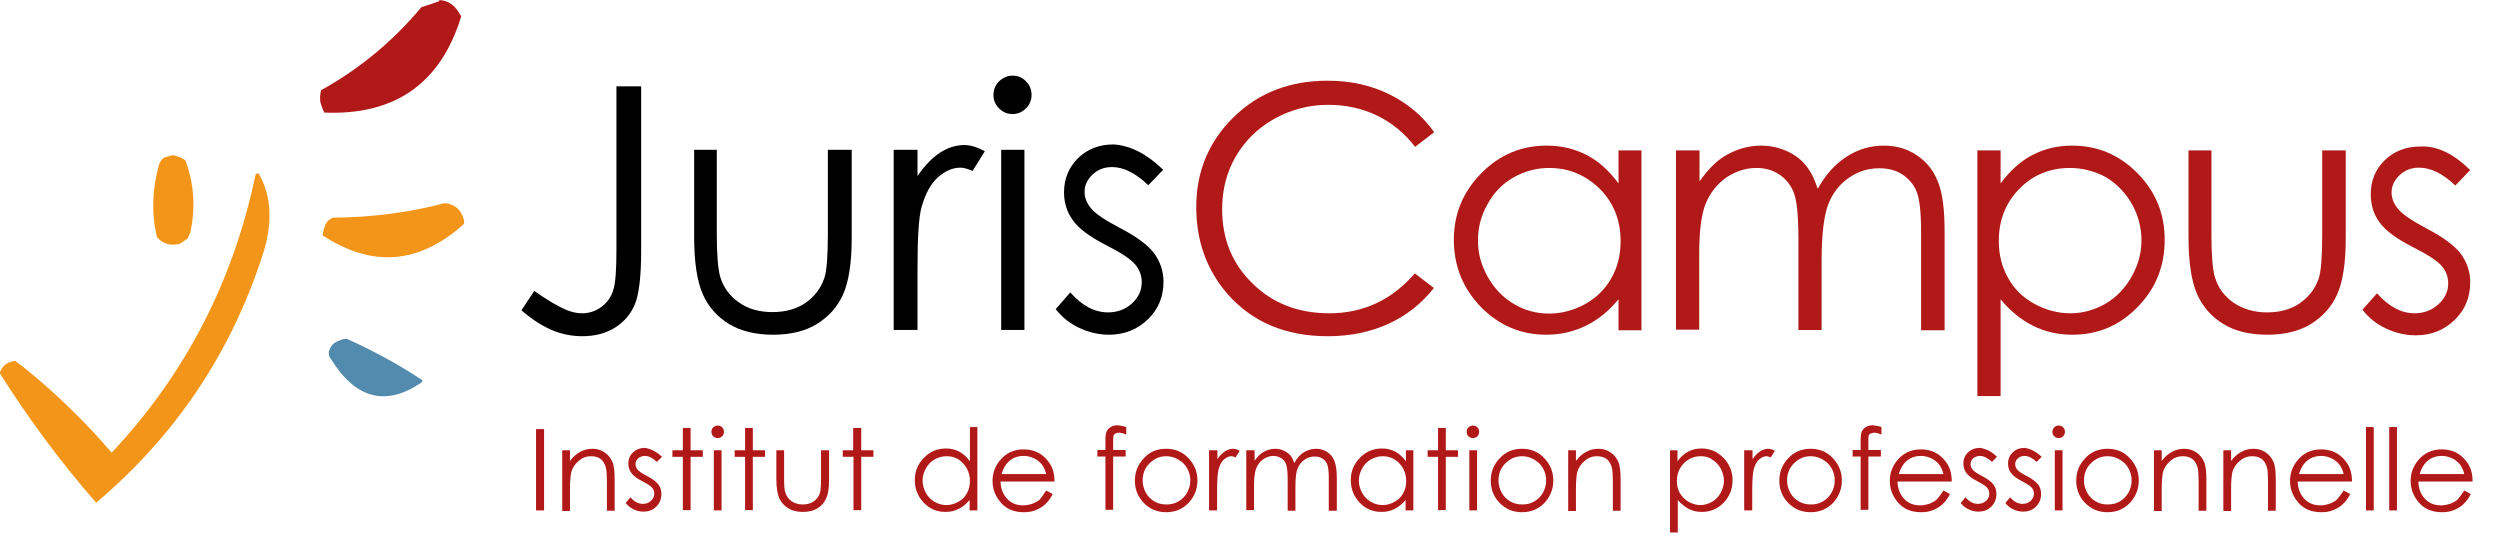
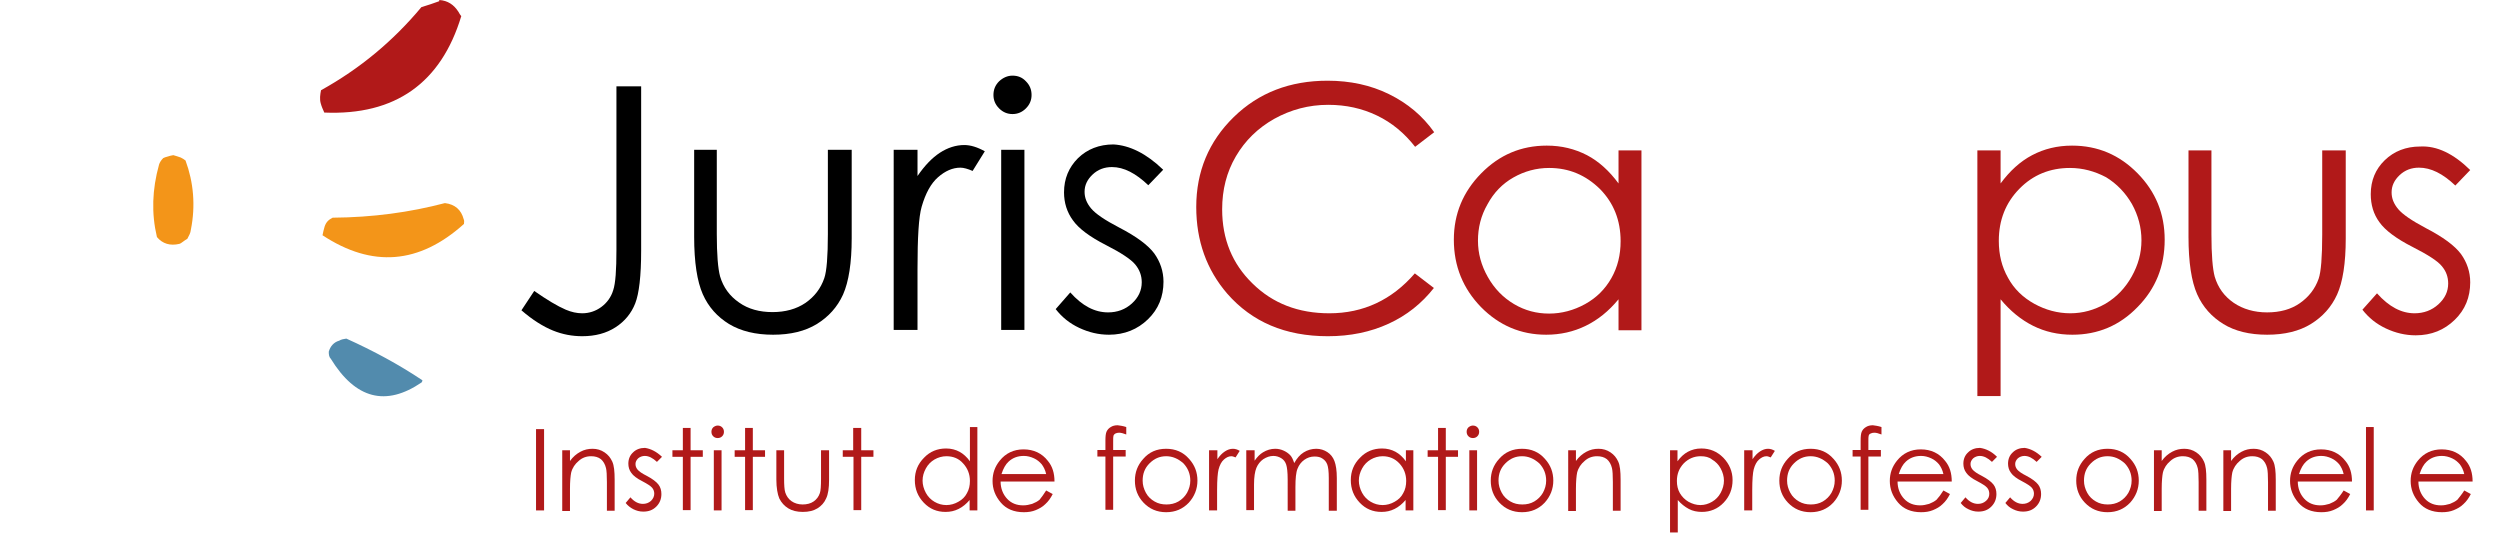
<svg xmlns="http://www.w3.org/2000/svg" version="1.1" id="Calque_1" x="0px" y="0px" viewBox="0 0 839.5 180.9" style="enable-background:new 0 0 839.5 180.9;" xml:space="preserve">
  <style type="text/css">
	.st0{fill:#B11919;}
	.st1{fill:#F39519;}
	.st2{fill:#528BAD;}
</style>
  <g>
    <g>
      <g>
        <path d="M207.1,29h8.2v55.2c0,8.5-0.7,14.4-2,17.7c-1.3,3.3-3.5,6-6.6,8c-3.1,2-6.8,3-11.2,3c-3.3,0-6.6-0.6-9.8-1.9     c-3.2-1.3-6.8-3.5-10.6-6.8l4.3-6.5c4.3,3,7.8,5.1,10.6,6.3c1.9,0.8,3.7,1.2,5.5,1.2c2.3,0,4.5-0.7,6.4-2.1     c1.9-1.4,3.3-3.3,4-5.6c0.8-2.3,1.1-6.9,1.1-13.6V29z" />
        <path d="M232.9,50.3h7.8v28.3c0,6.9,0.4,11.6,1.1,14.2c1.1,3.7,3.2,6.6,6.4,8.8c3.1,2.2,6.9,3.2,11.2,3.2c4.3,0,8-1,11.1-3.1     c3-2.1,5.1-4.8,6.3-8.3c0.8-2.3,1.2-7.3,1.2-14.8V50.3h8V80c0,8.3-1,14.6-2.9,18.9c-1.9,4.2-4.9,7.5-8.8,9.9     c-3.9,2.4-8.8,3.6-14.7,3.6c-5.9,0-10.8-1.2-14.8-3.6c-3.9-2.4-6.9-5.7-8.8-10c-1.9-4.3-2.9-10.7-2.9-19.3V50.3z" />
        <path d="M300.1,50.3h8v8.8c2.4-3.5,4.9-6.1,7.5-7.8c2.6-1.7,5.4-2.6,8.2-2.6c2.1,0,4.4,0.7,6.9,2.1l-4.1,6.6     c-1.6-0.7-3-1.1-4.1-1.1c-2.6,0-5.1,1.1-7.5,3.2c-2.4,2.1-4.2,5.4-5.5,9.9c-1,3.4-1.4,10.4-1.4,20.9v20.5h-8V50.3z" />
        <path d="M340,25.4c1.8,0,3.3,0.6,4.5,1.9c1.3,1.3,1.9,2.8,1.9,4.6c0,1.7-0.6,3.2-1.9,4.5c-1.3,1.3-2.8,1.9-4.5,1.9     c-1.7,0-3.2-0.6-4.5-1.9c-1.3-1.3-1.9-2.8-1.9-4.5c0-1.8,0.6-3.3,1.9-4.6C336.8,26.1,338.3,25.4,340,25.4z M336.2,50.3h7.8v60.5     h-7.8V50.3z" />
        <path d="M390.6,57l-5,5.2c-4.2-4-8.2-6.1-12.2-6.1c-2.5,0-4.7,0.8-6.5,2.5c-1.8,1.7-2.7,3.6-2.7,5.8c0,2,0.7,3.8,2.2,5.6     c1.5,1.8,4.6,3.9,9.4,6.4c5.8,3,9.7,5.9,11.8,8.7c2,2.8,3.1,6,3.1,9.5c0,5-1.7,9.2-5.2,12.6c-3.5,3.4-7.9,5.2-13.1,5.2     c-3.5,0-6.8-0.8-10-2.3c-3.2-1.5-5.8-3.6-7.9-6.3l4.9-5.6c4,4.5,8.2,6.7,12.7,6.7c3.1,0,5.8-1,8-3c2.2-2,3.3-4.4,3.3-7.1     c0-2.2-0.7-4.2-2.2-6c-1.4-1.7-4.7-3.9-9.8-6.5c-5.5-2.8-9.2-5.6-11.1-8.3c-2-2.7-3-5.9-3-9.4c0-4.6,1.6-8.4,4.7-11.5     c3.1-3,7.1-4.6,11.9-4.6C379.3,48.8,384.9,51.5,390.6,57z" />
        <path class="st0" d="M481.6,44.4l-6.4,4.9c-3.6-4.6-7.8-8.1-12.8-10.5c-5-2.4-10.4-3.6-16.4-3.6c-6.5,0-12.5,1.6-18.1,4.7     c-5.5,3.1-9.8,7.3-12.9,12.6c-3.1,5.3-4.6,11.2-4.6,17.8c0,10,3.4,18.3,10.2,24.9c6.8,6.7,15.4,10,25.8,10     c11.4,0,21-4.5,28.7-13.4l6.4,4.9c-4.1,5.2-9.1,9.2-15.2,12c-6.1,2.8-12.9,4.2-20.4,4.2c-14.3,0-25.5-4.8-33.8-14.3     c-6.9-8-10.4-17.7-10.4-29.1c0-11.9,4.2-22,12.6-30.2c8.4-8.2,18.9-12.2,31.5-12.2c7.6,0,14.5,1.5,20.6,4.5     C472.7,34.7,477.7,38.9,481.6,44.4z" />
        <path class="st0" d="M551.2,50.5v60.4h-7.7v-10.4c-3.3,4-6.9,6.9-11,8.9c-4.1,2-8.5,3-13.3,3c-8.5,0-15.8-3.1-21.9-9.3     c-6-6.2-9.1-13.7-9.1-22.6c0-8.7,3.1-16.1,9.2-22.3c6.1-6.2,13.4-9.3,22-9.3c5,0,9.4,1.1,13.5,3.2c4,2.1,7.5,5.3,10.6,9.5V50.5     H551.2z M520.2,56.4c-4.3,0-8.3,1.1-12,3.2c-3.7,2.1-6.6,5.1-8.7,9c-2.2,3.8-3.2,7.9-3.2,12.2c0,4.3,1.1,8.3,3.3,12.2     c2.2,3.9,5.1,6.9,8.8,9.1c3.7,2.2,7.6,3.2,11.8,3.2c4.2,0,8.3-1.1,12.1-3.2c3.8-2.1,6.7-5,8.8-8.7c2.1-3.7,3.1-7.8,3.1-12.4     c0-7-2.3-12.8-6.9-17.5C532.5,58.8,526.9,56.4,520.2,56.4z" />
-         <path class="st0" d="M562.9,50.5h7.8v10.4c2.7-3.8,5.5-6.7,8.3-8.4c3.9-2.4,8.1-3.6,12.4-3.6c2.9,0,5.7,0.6,8.3,1.7     c2.6,1.1,4.8,2.7,6.4,4.6c1.7,1.9,3.1,4.6,4.3,8.2c2.6-4.7,5.8-8.3,9.7-10.8c3.9-2.5,8-3.7,12.5-3.7c4.2,0,7.9,1.1,11,3.2     c3.2,2.1,5.6,5,7.1,8.8c1.6,3.8,2.3,9.4,2.3,17v33h-7.9v-33c0-6.5-0.5-10.9-1.4-13.3c-0.9-2.4-2.5-4.4-4.7-5.9     c-2.2-1.5-4.9-2.2-8-2.2c-3.8,0-7.2,1.1-10.3,3.3c-3.1,2.2-5.4,5.2-6.8,8.9c-1.4,3.7-2.2,9.9-2.2,18.5v23.6h-7.8V79.9     c0-7.3-0.5-12.2-1.4-14.8c-0.9-2.6-2.5-4.7-4.7-6.3c-2.3-1.6-4.9-2.4-8-2.4c-3.6,0-6.9,1.1-10.1,3.2c-3.1,2.2-5.4,5.1-6.9,8.7     c-1.5,3.7-2.2,9.3-2.2,16.8v25.6h-7.8V50.5z" />
        <path class="st0" d="M664,50.5h7.8v11.1c3.1-4.2,6.6-7.4,10.6-9.5c4-2.1,8.4-3.2,13.4-3.2c8.6,0,15.9,3.1,22,9.3     c6.1,6.2,9.1,13.6,9.1,22.3c0,8.9-3,16.4-9.1,22.6c-6,6.2-13.3,9.3-21.9,9.3c-4.8,0-9.2-1-13.2-3c-4-2-7.7-5-10.9-8.9v32.5H664     V50.5z M695.1,56.4c-6.7,0-12.4,2.3-17,7c-4.6,4.7-6.9,10.5-6.9,17.5c0,4.6,1,8.7,3.1,12.4c2,3.7,5,6.6,8.8,8.7     c3.8,2.1,7.9,3.2,12.1,3.2c4.2,0,8.1-1.1,11.8-3.2c3.7-2.2,6.6-5.2,8.8-9.1c2.2-3.9,3.3-7.9,3.3-12.2c0-4.3-1.1-8.4-3.2-12.2     c-2.2-3.8-5.1-6.8-8.7-9C703.4,57.5,699.4,56.4,695.1,56.4z" />
        <path class="st0" d="M734.8,50.5h7.8v28.2c0,6.9,0.4,11.6,1.1,14.2c1.1,3.7,3.2,6.6,6.4,8.8c3.1,2.1,6.9,3.2,11.2,3.2     c4.3,0,8-1,11-3.1c3-2.1,5.1-4.8,6.3-8.2c0.8-2.3,1.2-7.3,1.2-14.8V50.5h7.9v29.6c0,8.3-1,14.6-2.9,18.8     c-1.9,4.2-4.9,7.5-8.8,9.9c-3.9,2.4-8.8,3.6-14.7,3.6s-10.8-1.2-14.7-3.6c-3.9-2.4-6.9-5.7-8.8-10c-1.9-4.3-2.9-10.7-2.9-19.3     V50.5z" />
        <path class="st0" d="M829.5,57.1l-5,5.2c-4.2-4-8.2-6-12.2-6c-2.5,0-4.7,0.8-6.5,2.5c-1.8,1.7-2.7,3.6-2.7,5.8     c0,2,0.7,3.8,2.2,5.6c1.5,1.8,4.6,3.9,9.3,6.4c5.8,3,9.7,5.9,11.8,8.7c2,2.8,3.1,6,3.1,9.5c0,5-1.7,9.2-5.2,12.6     c-3.5,3.4-7.8,5.2-13.1,5.2c-3.5,0-6.8-0.8-10-2.3c-3.2-1.5-5.8-3.6-7.9-6.3l4.9-5.5c4,4.5,8.2,6.7,12.6,6.7c3.1,0,5.8-1,8-3     c2.2-2,3.3-4.3,3.3-7c0-2.2-0.7-4.2-2.2-5.9c-1.4-1.7-4.7-3.8-9.8-6.4c-5.5-2.8-9.2-5.6-11.1-8.3c-2-2.7-2.9-5.9-2.9-9.4     c0-4.6,1.6-8.4,4.7-11.4c3.1-3,7.1-4.6,11.9-4.6C818.3,48.9,823.9,51.6,829.5,57.1z" />
      </g>
      <g>
-         <path class="st1" d="M86.8,58.2c-0.7,0.1-1,0.3-1,0.5c-7.5,35.8-23.5,66.9-48.3,93.3c-8.8-10.3-18.8-20-29.7-28.8     c-1-0.7-1.9-1.4-2.7-2c-2.7,0.3-4.4,1.6-5.2,4.1c9.9,15.6,20.7,30.2,32.4,43.5C58.6,146.6,77.3,119,88,86.2     C91.7,75.2,91.3,65.8,86.8,58.2z" />
        <path class="st0" d="M107.7,34.7c0.3,1.1,0.7,2,1.2,3.1c23.8,1,39.2-9.9,46-32.4c-0.4-0.4-0.7-1-1-1.5c-1.5-2.3-3.5-3.7-6.4-3.9     c0,0.3,0,0.3,0,0.4c-2,0.7-3.9,1.4-6,2c-9.5,11.4-20.7,20.7-33.7,27.9C107.5,31.8,107.3,33.3,107.7,34.7z" />
        <path class="st1" d="M155.7,73.6c-0.8-3.1-2.9-5-6.3-5.4c-11.8,3.1-24.2,4.8-37.7,4.9c-1.4,0.7-2.2,1.5-2.7,3     c-0.3,1-0.5,1.9-0.7,2.9c16.7,11,32.5,9.7,47.5-3.8C155.9,74.5,155.9,74,155.7,73.6z" />
        <path class="st2" d="M141.6,128.4c0.3-0.5,0.3-0.8,0.1-0.8c-7.8-5.2-16.3-9.8-25.4-13.9c-0.8,0.1-1.8,0.3-2.4,0.7     c-1.8,0.5-3,1.9-3.5,3.7c0,1,0.1,1.8,0.7,2.4C119.4,134,129.6,136.6,141.6,128.4z" />
        <path class="st1" d="M62.3,53.9c-0.5-0.4-1-0.7-1.6-1c-0.7-0.3-1.6-0.5-2.5-0.8c-0.7,0.1-1.4,0.3-2,0.5c-0.5,0.1-1,0.3-1.4,0.5     c-0.7,0.7-1.2,1.5-1.4,2.2c-2.3,8.3-2.6,16.3-0.7,24.3c1.9,2.3,4.5,3,7.5,2.3c0.4-0.1,0.8-0.4,1.2-0.7c0.5-0.4,1-0.7,1.5-1     c0.5-1,1.1-1.9,1.2-3.1C65.7,69.1,65,61.2,62.3,53.9z" />
      </g>
    </g>
    <g>
      <path class="st0" d="M180,144.1h2.7v27.3H180V144.1z" />
      <path class="st0" d="M188.8,151.2h2.6v3.6c1-1.4,2.2-2.4,3.5-3.1c1.3-0.7,2.6-1,4.1-1c1.5,0,2.8,0.4,4,1.2c1.2,0.8,2,1.8,2.6,3.1    c0.6,1.3,0.8,3.3,0.8,6.1v10.4h-2.6v-9.6c0-2.3-0.1-3.9-0.3-4.7c-0.3-1.3-0.9-2.3-1.7-3c-0.9-0.7-2-1-3.3-1c-1.6,0-3,0.5-4.2,1.6    c-1.2,1-2.1,2.3-2.5,3.9c-0.2,1-0.4,2.8-0.4,5.5v7.4h-2.6V151.2z" />
      <path class="st0" d="M222.3,153.4l-1.7,1.7c-1.4-1.3-2.7-2-4.1-2c-0.8,0-1.6,0.3-2.2,0.8c-0.6,0.6-0.9,1.2-0.9,1.9    c0,0.7,0.2,1.3,0.7,1.9c0.5,0.6,1.5,1.3,3.1,2.1c1.9,1,3.2,2,3.9,2.9c0.7,0.9,1,2,1,3.2c0,1.7-0.6,3.1-1.7,4.2    c-1.2,1.2-2.6,1.7-4.4,1.7c-1.2,0-2.3-0.3-3.3-0.8s-1.9-1.2-2.6-2.1l1.6-1.9c1.3,1.5,2.7,2.2,4.2,2.2c1,0,1.9-0.3,2.7-1    c0.7-0.7,1.1-1.5,1.1-2.4c0-0.7-0.2-1.4-0.7-2c-0.5-0.6-1.6-1.3-3.3-2.2c-1.8-0.9-3.1-1.9-3.7-2.8c-0.7-0.9-1-2-1-3.1    c0-1.5,0.5-2.8,1.6-3.8c1-1,2.4-1.5,4-1.5C218.5,150.7,220.4,151.6,222.3,153.4z" />
      <path class="st0" d="M229.3,143.7h2.6v7.5h4.1v2.2h-4.1v17.9h-2.6v-17.9h-3.5v-2.2h3.5V143.7z" />
      <path class="st0" d="M241,142.9c0.6,0,1.1,0.2,1.5,0.6c0.4,0.4,0.6,0.9,0.6,1.5c0,0.6-0.2,1.1-0.6,1.5c-0.4,0.4-0.9,0.6-1.5,0.6    c-0.6,0-1.1-0.2-1.5-0.6c-0.4-0.4-0.6-0.9-0.6-1.5c0-0.6,0.2-1.1,0.6-1.5C240,143.1,240.5,142.9,241,142.9z M239.7,151.2h2.6v20.2    h-2.6V151.2z" />
      <path class="st0" d="M250.2,143.7h2.6v7.5h4.1v2.2h-4.1v17.9h-2.6v-17.9h-3.5v-2.2h3.5V143.7z" />
      <path class="st0" d="M260.7,151.2h2.6v9.4c0,2.3,0.1,3.9,0.4,4.8c0.4,1.2,1.1,2.2,2.1,2.9c1,0.7,2.3,1.1,3.7,1.1    c1.4,0,2.7-0.3,3.7-1c1-0.7,1.7-1.6,2.1-2.8c0.3-0.8,0.4-2.4,0.4-5v-9.4h2.7v9.9c0,2.8-0.3,4.9-1,6.3c-0.6,1.4-1.6,2.5-2.9,3.3    c-1.3,0.8-2.9,1.2-4.9,1.2c-2,0-3.6-0.4-4.9-1.2c-1.3-0.8-2.3-1.9-3-3.3c-0.6-1.4-1-3.6-1-6.4V151.2z" />
      <path class="st0" d="M286.6,143.7h2.6v7.5h4.1v2.2h-4.1v17.9h-2.6v-17.9H283v-2.2h3.5V143.7z" />
      <path class="st0" d="M328.2,143.4v28h-2.6v-3.5c-1.1,1.3-2.3,2.3-3.7,3c-1.4,0.7-2.8,1-4.4,1c-2.9,0-5.3-1-7.3-3.1    c-2-2.1-3-4.6-3-7.6c0-2.9,1-5.4,3.1-7.5c2-2.1,4.5-3.1,7.4-3.1c1.7,0,3.2,0.4,4.5,1.1c1.3,0.7,2.5,1.8,3.5,3.2v-11.5H328.2z     M317.8,153.2c-1.4,0-2.8,0.4-4,1.1c-1.2,0.7-2.2,1.7-2.9,3c-0.7,1.3-1.1,2.6-1.1,4.1c0,1.4,0.4,2.8,1.1,4.1    c0.7,1.3,1.7,2.3,2.9,3c1.2,0.7,2.5,1.1,4,1.1c1.4,0,2.8-0.4,4-1.1c1.3-0.7,2.3-1.7,2.9-2.9c0.7-1.2,1-2.6,1-4.1    c0-2.3-0.8-4.3-2.3-5.9C322,154,320.1,153.2,317.8,153.2z" />
      <path class="st0" d="M351.3,164.7l2.2,1.2c-0.7,1.4-1.5,2.5-2.5,3.4c-0.9,0.9-2,1.5-3.2,2c-1.2,0.5-2.5,0.7-4,0.7    c-3.3,0-5.9-1.1-7.7-3.2c-1.9-2.2-2.8-4.6-2.8-7.3c0-2.6,0.8-4.8,2.4-6.8c2-2.5,4.7-3.8,8-3.8c3.4,0,6.2,1.3,8.2,3.9    c1.5,1.8,2.2,4.1,2.2,6.9H336c0,2.3,0.8,4.3,2.2,5.8c1.4,1.5,3.2,2.2,5.4,2.2c1,0,2-0.2,3-0.5c1-0.4,1.8-0.8,2.5-1.4    C349.8,166.9,350.5,166,351.3,164.7z M351.3,159.2c-0.3-1.4-0.9-2.5-1.5-3.3c-0.7-0.8-1.5-1.5-2.6-2c-1.1-0.5-2.2-0.8-3.4-0.8    c-2,0-3.7,0.6-5.1,1.9c-1,0.9-1.8,2.3-2.4,4.2H351.3z" />
      <path class="st0" d="M378.2,143.4v2.5c-1-0.4-1.8-0.6-2.4-0.6c-0.5,0-0.9,0.1-1.3,0.3c-0.3,0.2-0.5,0.4-0.6,0.7    c-0.1,0.3-0.1,1-0.1,2.1l0,2.7h4.2v2.2h-4.2l0,17.9h-2.6v-17.9h-2.7v-2.2h2.7V148c0-1.4,0.1-2.5,0.4-3.1c0.3-0.6,0.7-1.1,1.4-1.5    c0.6-0.4,1.4-0.6,2.3-0.6C376,142.9,377,143,378.2,143.4z" />
      <path class="st0" d="M391.6,150.7c3.1,0,5.7,1.1,7.7,3.4c1.9,2.1,2.8,4.5,2.8,7.3c0,2.8-1,5.3-2.9,7.4c-2,2.1-4.5,3.2-7.6,3.2    c-3.1,0-5.6-1.1-7.6-3.2c-2-2.1-2.9-4.6-2.9-7.4c0-2.8,0.9-5.2,2.8-7.3C385.9,151.8,388.4,150.7,391.6,150.7z M391.6,153.2    c-2.2,0-4,0.8-5.6,2.4c-1.6,1.6-2.3,3.5-2.3,5.8c0,1.5,0.4,2.8,1.1,4.1c0.7,1.3,1.7,2.2,2.9,2.9c1.2,0.7,2.5,1,4,1    c1.4,0,2.8-0.3,4-1c1.2-0.7,2.2-1.7,2.9-2.9c0.7-1.3,1.1-2.6,1.1-4.1c0-2.3-0.8-4.2-2.3-5.8C395.6,154,393.7,153.2,391.6,153.2z" />
      <path class="st0" d="M406.1,151.2h2.7v3c0.8-1.2,1.6-2,2.5-2.6c0.9-0.6,1.8-0.9,2.7-0.9c0.7,0,1.5,0.2,2.3,0.7l-1.4,2.2    c-0.5-0.2-1-0.4-1.4-0.4c-0.9,0-1.7,0.4-2.5,1.1c-0.8,0.7-1.4,1.8-1.8,3.3c-0.3,1.2-0.5,3.5-0.5,7v6.8h-2.7V151.2z" />
      <path class="st0" d="M418.7,151.2h2.6v3.5c0.9-1.3,1.8-2.2,2.8-2.8c1.3-0.8,2.7-1.2,4.1-1.2c1,0,1.9,0.2,2.8,0.6    c0.9,0.4,1.6,0.9,2.2,1.5c0.6,0.6,1,1.5,1.4,2.7c0.9-1.6,1.9-2.8,3.2-3.6c1.3-0.8,2.7-1.2,4.2-1.2c1.4,0,2.6,0.4,3.7,1.1    c1.1,0.7,1.9,1.7,2.4,3c0.5,1.3,0.8,3.2,0.8,5.7v11h-2.7v-11c0-2.2-0.2-3.7-0.5-4.5c-0.3-0.8-0.8-1.5-1.6-2    c-0.7-0.5-1.6-0.7-2.7-0.7c-1.3,0-2.4,0.4-3.4,1.1s-1.8,1.7-2.3,3c-0.5,1.2-0.7,3.3-0.7,6.2v7.9h-2.6V161c0-2.4-0.2-4.1-0.5-5    c-0.3-0.9-0.8-1.6-1.6-2.1c-0.8-0.5-1.7-0.8-2.7-0.8c-1.2,0-2.3,0.4-3.4,1.1c-1,0.7-1.8,1.7-2.3,2.9s-0.8,3.1-0.8,5.6v8.6h-2.6    V151.2z" />
      <path class="st0" d="M474.6,151.2v20.2h-2.6v-3.5c-1.1,1.3-2.3,2.3-3.7,3c-1.4,0.7-2.8,1-4.4,1c-2.9,0-5.3-1-7.3-3.1    c-2-2.1-3-4.6-3-7.6c0-2.9,1-5.4,3.1-7.5c2-2.1,4.5-3.1,7.4-3.1c1.7,0,3.2,0.4,4.5,1.1c1.3,0.7,2.5,1.8,3.5,3.2v-3.7H474.6z     M464.3,153.2c-1.4,0-2.8,0.4-4,1.1c-1.2,0.7-2.2,1.7-2.9,3c-0.7,1.3-1.1,2.6-1.1,4.1c0,1.4,0.4,2.8,1.1,4.1    c0.7,1.3,1.7,2.3,2.9,3c1.2,0.7,2.5,1.1,4,1.1c1.4,0,2.8-0.4,4-1.1c1.3-0.7,2.3-1.7,2.9-2.9c0.7-1.2,1-2.6,1-4.1    c0-2.3-0.8-4.3-2.3-5.9C468.4,154,466.5,153.2,464.3,153.2z" />
      <path class="st0" d="M482.9,143.7h2.6v7.5h4.1v2.2h-4.1v17.9h-2.6v-17.9h-3.5v-2.2h3.5V143.7z" />
      <path class="st0" d="M494.6,142.9c0.6,0,1.1,0.2,1.5,0.6c0.4,0.4,0.6,0.9,0.6,1.5c0,0.6-0.2,1.1-0.6,1.5c-0.4,0.4-0.9,0.6-1.5,0.6    c-0.6,0-1.1-0.2-1.5-0.6c-0.4-0.4-0.6-0.9-0.6-1.5c0-0.6,0.2-1.1,0.6-1.5C493.6,143.1,494.1,142.9,494.6,142.9z M493.4,151.2h2.6    v20.2h-2.6V151.2z" />
      <path class="st0" d="M511.1,150.7c3.1,0,5.7,1.1,7.7,3.4c1.9,2.1,2.8,4.5,2.8,7.3c0,2.8-1,5.3-2.9,7.4c-2,2.1-4.5,3.2-7.6,3.2    c-3.1,0-5.6-1.1-7.6-3.2c-2-2.1-2.9-4.6-2.9-7.4c0-2.8,0.9-5.2,2.8-7.3C505.4,151.8,508,150.7,511.1,150.7z M511.1,153.2    c-2.2,0-4,0.8-5.6,2.4c-1.6,1.6-2.3,3.5-2.3,5.8c0,1.5,0.4,2.8,1.1,4.1c0.7,1.3,1.7,2.2,2.9,2.9c1.2,0.7,2.5,1,4,1s2.8-0.3,4-1    c1.2-0.7,2.2-1.7,2.9-2.9c0.7-1.3,1.1-2.6,1.1-4.1c0-2.3-0.8-4.2-2.3-5.8C515.1,154,513.2,153.2,511.1,153.2z" />
      <path class="st0" d="M526.6,151.2h2.6v3.6c1-1.4,2.2-2.4,3.5-3.1c1.3-0.7,2.6-1,4.1-1c1.5,0,2.8,0.4,4,1.2c1.2,0.8,2,1.8,2.6,3.1    s0.8,3.3,0.8,6.1v10.4h-2.6v-9.6c0-2.3-0.1-3.9-0.3-4.7c-0.3-1.3-0.9-2.3-1.7-3c-0.9-0.7-2-1-3.3-1c-1.6,0-3,0.5-4.2,1.6    c-1.2,1-2.1,2.3-2.5,3.9c-0.2,1-0.4,2.8-0.4,5.5v7.4h-2.6V151.2z" />
      <path class="st0" d="M560.7,151.2h2.6v3.7c1-1.4,2.2-2.5,3.5-3.2c1.3-0.7,2.8-1.1,4.5-1.1c2.9,0,5.3,1,7.4,3.1    c2,2.1,3.1,4.6,3.1,7.5c0,3-1,5.5-3,7.6c-2,2.1-4.5,3.1-7.3,3.1c-1.6,0-3.1-0.3-4.4-1c-1.3-0.7-2.6-1.7-3.7-3v10.9h-2.6V151.2z     M571.1,153.2c-2.2,0-4.1,0.8-5.7,2.4c-1.5,1.6-2.3,3.5-2.3,5.9c0,1.5,0.3,2.9,1,4.1c0.7,1.2,1.7,2.2,2.9,2.9    c1.3,0.7,2.6,1.1,4,1.1c1.4,0,2.7-0.4,3.9-1.1c1.2-0.7,2.2-1.7,2.9-3c0.7-1.3,1.1-2.7,1.1-4.1c0-1.4-0.4-2.8-1.1-4.1    c-0.7-1.3-1.7-2.3-2.9-3C573.9,153.5,572.6,153.2,571.1,153.2z" />
      <path class="st0" d="M585.8,151.2h2.7v3c0.8-1.2,1.6-2,2.5-2.6c0.9-0.6,1.8-0.9,2.7-0.9c0.7,0,1.5,0.2,2.3,0.7l-1.4,2.2    c-0.5-0.2-1-0.4-1.4-0.4c-0.9,0-1.7,0.4-2.5,1.1c-0.8,0.7-1.4,1.8-1.8,3.3c-0.3,1.2-0.5,3.5-0.5,7v6.8h-2.7V151.2z" />
      <path class="st0" d="M608,150.7c3.1,0,5.7,1.1,7.7,3.4c1.9,2.1,2.8,4.5,2.8,7.3c0,2.8-1,5.3-2.9,7.4c-2,2.1-4.5,3.2-7.6,3.2    c-3.1,0-5.6-1.1-7.6-3.2c-2-2.1-2.9-4.6-2.9-7.4c0-2.8,0.9-5.2,2.8-7.3C602.3,151.8,604.9,150.7,608,150.7z M608,153.2    c-2.2,0-4,0.8-5.6,2.4c-1.6,1.6-2.3,3.5-2.3,5.8c0,1.5,0.4,2.8,1.1,4.1c0.7,1.3,1.7,2.2,2.9,2.9c1.2,0.7,2.5,1,4,1    c1.4,0,2.8-0.3,4-1c1.2-0.7,2.2-1.7,2.9-2.9c0.7-1.3,1.1-2.6,1.1-4.1c0-2.3-0.8-4.2-2.3-5.8C612,154,610.1,153.2,608,153.2z" />
      <path class="st0" d="M631.8,143.4v2.5c-1-0.4-1.8-0.6-2.4-0.6c-0.5,0-0.9,0.1-1.3,0.3s-0.5,0.4-0.6,0.7c-0.1,0.3-0.1,1-0.1,2.1    l0,2.7h4.2v2.2h-4.2l0,17.9h-2.6v-17.9h-2.7v-2.2h2.7V148c0-1.4,0.1-2.5,0.4-3.1c0.3-0.6,0.7-1.1,1.4-1.5c0.6-0.4,1.4-0.6,2.3-0.6    C629.6,142.9,630.6,143,631.8,143.4z" />
      <path class="st0" d="M652.6,164.7l2.2,1.2c-0.7,1.4-1.5,2.5-2.5,3.4c-0.9,0.9-2,1.5-3.2,2c-1.2,0.5-2.5,0.7-4,0.7    c-3.3,0-5.9-1.1-7.7-3.2c-1.9-2.2-2.8-4.6-2.8-7.3c0-2.6,0.8-4.8,2.4-6.8c2-2.5,4.7-3.8,8-3.8c3.4,0,6.2,1.3,8.2,3.9    c1.5,1.8,2.2,4.1,2.2,6.9h-18.2c0,2.3,0.8,4.3,2.2,5.8c1.4,1.5,3.2,2.2,5.4,2.2c1,0,2-0.2,3-0.5c1-0.4,1.8-0.8,2.5-1.4    C651.1,166.9,651.8,166,652.6,164.7z M652.6,159.2c-0.3-1.4-0.9-2.5-1.5-3.3c-0.7-0.8-1.5-1.5-2.6-2c-1.1-0.5-2.2-0.8-3.4-0.8    c-2,0-3.7,0.6-5.1,1.9c-1,0.9-1.8,2.3-2.4,4.2H652.6z" />
      <path class="st0" d="M670.6,153.4l-1.7,1.7c-1.4-1.3-2.7-2-4.1-2c-0.8,0-1.6,0.3-2.2,0.8c-0.6,0.6-0.9,1.2-0.9,1.9    c0,0.7,0.2,1.3,0.7,1.9c0.5,0.6,1.5,1.3,3.1,2.1c1.9,1,3.2,2,3.9,2.9c0.7,0.9,1,2,1,3.2c0,1.7-0.6,3.1-1.7,4.2    c-1.2,1.2-2.6,1.7-4.4,1.7c-1.2,0-2.3-0.3-3.3-0.8c-1.1-0.5-1.9-1.2-2.6-2.1l1.6-1.9c1.3,1.5,2.7,2.2,4.2,2.2c1,0,1.9-0.3,2.7-1    s1.1-1.5,1.1-2.4c0-0.7-0.2-1.4-0.7-2c-0.5-0.6-1.6-1.3-3.3-2.2c-1.8-0.9-3.1-1.9-3.7-2.8c-0.7-0.9-1-2-1-3.1    c0-1.5,0.5-2.8,1.6-3.8c1-1,2.4-1.5,4-1.5C666.9,150.7,668.8,151.6,670.6,153.4z" />
      <path class="st0" d="M685.6,153.4l-1.7,1.7c-1.4-1.3-2.7-2-4.1-2c-0.8,0-1.6,0.3-2.2,0.8c-0.6,0.6-0.9,1.2-0.9,1.9    c0,0.7,0.2,1.3,0.7,1.9c0.5,0.6,1.5,1.3,3.1,2.1c1.9,1,3.2,2,3.9,2.9c0.7,0.9,1,2,1,3.2c0,1.7-0.6,3.1-1.7,4.2    c-1.2,1.2-2.6,1.7-4.4,1.7c-1.2,0-2.3-0.3-3.3-0.8c-1.1-0.5-1.9-1.2-2.6-2.1l1.6-1.9c1.3,1.5,2.7,2.2,4.2,2.2c1,0,1.9-0.3,2.7-1    c0.7-0.7,1.1-1.5,1.1-2.4c0-0.7-0.2-1.4-0.7-2c-0.5-0.6-1.6-1.3-3.3-2.2c-1.8-0.9-3.1-1.9-3.7-2.8c-0.7-0.9-1-2-1-3.1    c0-1.5,0.5-2.8,1.6-3.8c1-1,2.4-1.5,4-1.5C681.8,150.7,683.7,151.6,685.6,153.4z" />
-       <path class="st0" d="M691.3,142.9c0.6,0,1.1,0.2,1.5,0.6c0.4,0.4,0.6,0.9,0.6,1.5c0,0.6-0.2,1.1-0.6,1.5c-0.4,0.4-0.9,0.6-1.5,0.6    c-0.6,0-1.1-0.2-1.5-0.6c-0.4-0.4-0.6-0.9-0.6-1.5c0-0.6,0.2-1.1,0.6-1.5C690.2,143.1,690.7,142.9,691.3,142.9z M690,151.2h2.6    v20.2H690V151.2z" />
      <path class="st0" d="M707.7,150.7c3.1,0,5.7,1.1,7.7,3.4c1.9,2.1,2.8,4.5,2.8,7.3c0,2.8-1,5.3-2.9,7.4c-2,2.1-4.5,3.2-7.6,3.2    c-3.1,0-5.6-1.1-7.6-3.2c-2-2.1-2.9-4.6-2.9-7.4c0-2.8,0.9-5.2,2.8-7.3C702,151.8,704.6,150.7,707.7,150.7z M707.7,153.2    c-2.2,0-4,0.8-5.6,2.4c-1.6,1.6-2.3,3.5-2.3,5.8c0,1.5,0.4,2.8,1.1,4.1c0.7,1.3,1.7,2.2,2.9,2.9c1.2,0.7,2.5,1,4,1    c1.4,0,2.8-0.3,4-1c1.2-0.7,2.2-1.7,2.9-2.9c0.7-1.3,1.1-2.6,1.1-4.1c0-2.3-0.8-4.2-2.3-5.8C711.7,154,709.9,153.2,707.7,153.2z" />
      <path class="st0" d="M723.3,151.2h2.6v3.6c1-1.4,2.2-2.4,3.5-3.1c1.3-0.7,2.6-1,4.1-1c1.5,0,2.8,0.4,4,1.2c1.2,0.8,2,1.8,2.6,3.1    c0.6,1.3,0.8,3.3,0.8,6.1v10.4h-2.6v-9.6c0-2.3-0.1-3.9-0.3-4.7c-0.3-1.3-0.9-2.3-1.7-3c-0.9-0.7-2-1-3.3-1c-1.6,0-3,0.5-4.2,1.6    c-1.2,1-2.1,2.3-2.5,3.9c-0.2,1-0.4,2.8-0.4,5.5v7.4h-2.6V151.2z" />
      <path class="st0" d="M746.6,151.2h2.6v3.6c1-1.4,2.2-2.4,3.5-3.1c1.3-0.7,2.6-1,4.1-1c1.5,0,2.8,0.4,4,1.2c1.2,0.8,2,1.8,2.6,3.1    c0.6,1.3,0.8,3.3,0.8,6.1v10.4h-2.6v-9.6c0-2.3-0.1-3.9-0.3-4.7c-0.3-1.3-0.9-2.3-1.7-3c-0.9-0.7-2-1-3.3-1c-1.6,0-3,0.5-4.2,1.6    c-1.2,1-2.1,2.3-2.5,3.9c-0.2,1-0.4,2.8-0.4,5.5v7.4h-2.6V151.2z" />
      <path class="st0" d="M787,164.7l2.2,1.2c-0.7,1.4-1.5,2.5-2.5,3.4c-0.9,0.9-2,1.5-3.2,2c-1.2,0.5-2.5,0.7-4,0.7    c-3.3,0-5.9-1.1-7.7-3.2c-1.9-2.2-2.8-4.6-2.8-7.3c0-2.6,0.8-4.8,2.4-6.8c2-2.5,4.7-3.8,8-3.8c3.4,0,6.2,1.3,8.2,3.9    c1.5,1.8,2.2,4.1,2.2,6.9h-18.2c0,2.3,0.8,4.3,2.2,5.8c1.4,1.5,3.2,2.2,5.4,2.2c1,0,2-0.2,3-0.5c1-0.4,1.8-0.8,2.5-1.4    C785.4,166.9,786.2,166,787,164.7z M787,159.2c-0.3-1.4-0.9-2.5-1.5-3.3c-0.7-0.8-1.5-1.5-2.6-2c-1.1-0.5-2.2-0.8-3.4-0.8    c-2,0-3.7,0.6-5.1,1.9c-1,0.9-1.8,2.3-2.4,4.2H787z" />
      <path class="st0" d="M794.5,143.4h2.6v28h-2.6V143.4z" />
-       <path class="st0" d="M802.3,143.4h2.6v28h-2.6V143.4z" />
      <path class="st0" d="M827.5,164.7l2.2,1.2c-0.7,1.4-1.5,2.5-2.5,3.4c-0.9,0.9-2,1.5-3.2,2c-1.2,0.5-2.5,0.7-4,0.7    c-3.3,0-5.9-1.1-7.7-3.2c-1.9-2.2-2.8-4.6-2.8-7.3c0-2.6,0.8-4.8,2.4-6.8c2-2.5,4.7-3.8,8-3.8c3.4,0,6.2,1.3,8.2,3.9    c1.5,1.8,2.2,4.1,2.2,6.9h-18.2c0,2.3,0.8,4.3,2.2,5.8c1.4,1.5,3.2,2.2,5.4,2.2c1,0,2-0.2,3-0.5c1-0.4,1.8-0.8,2.5-1.4    C825.9,166.9,826.7,166,827.5,164.7z M827.5,159.2c-0.3-1.4-0.9-2.5-1.5-3.3c-0.7-0.8-1.5-1.5-2.6-2c-1.1-0.5-2.2-0.8-3.4-0.8    c-2,0-3.7,0.6-5.1,1.9c-1,0.9-1.8,2.3-2.4,4.2H827.5z" />
    </g>
  </g>
</svg>